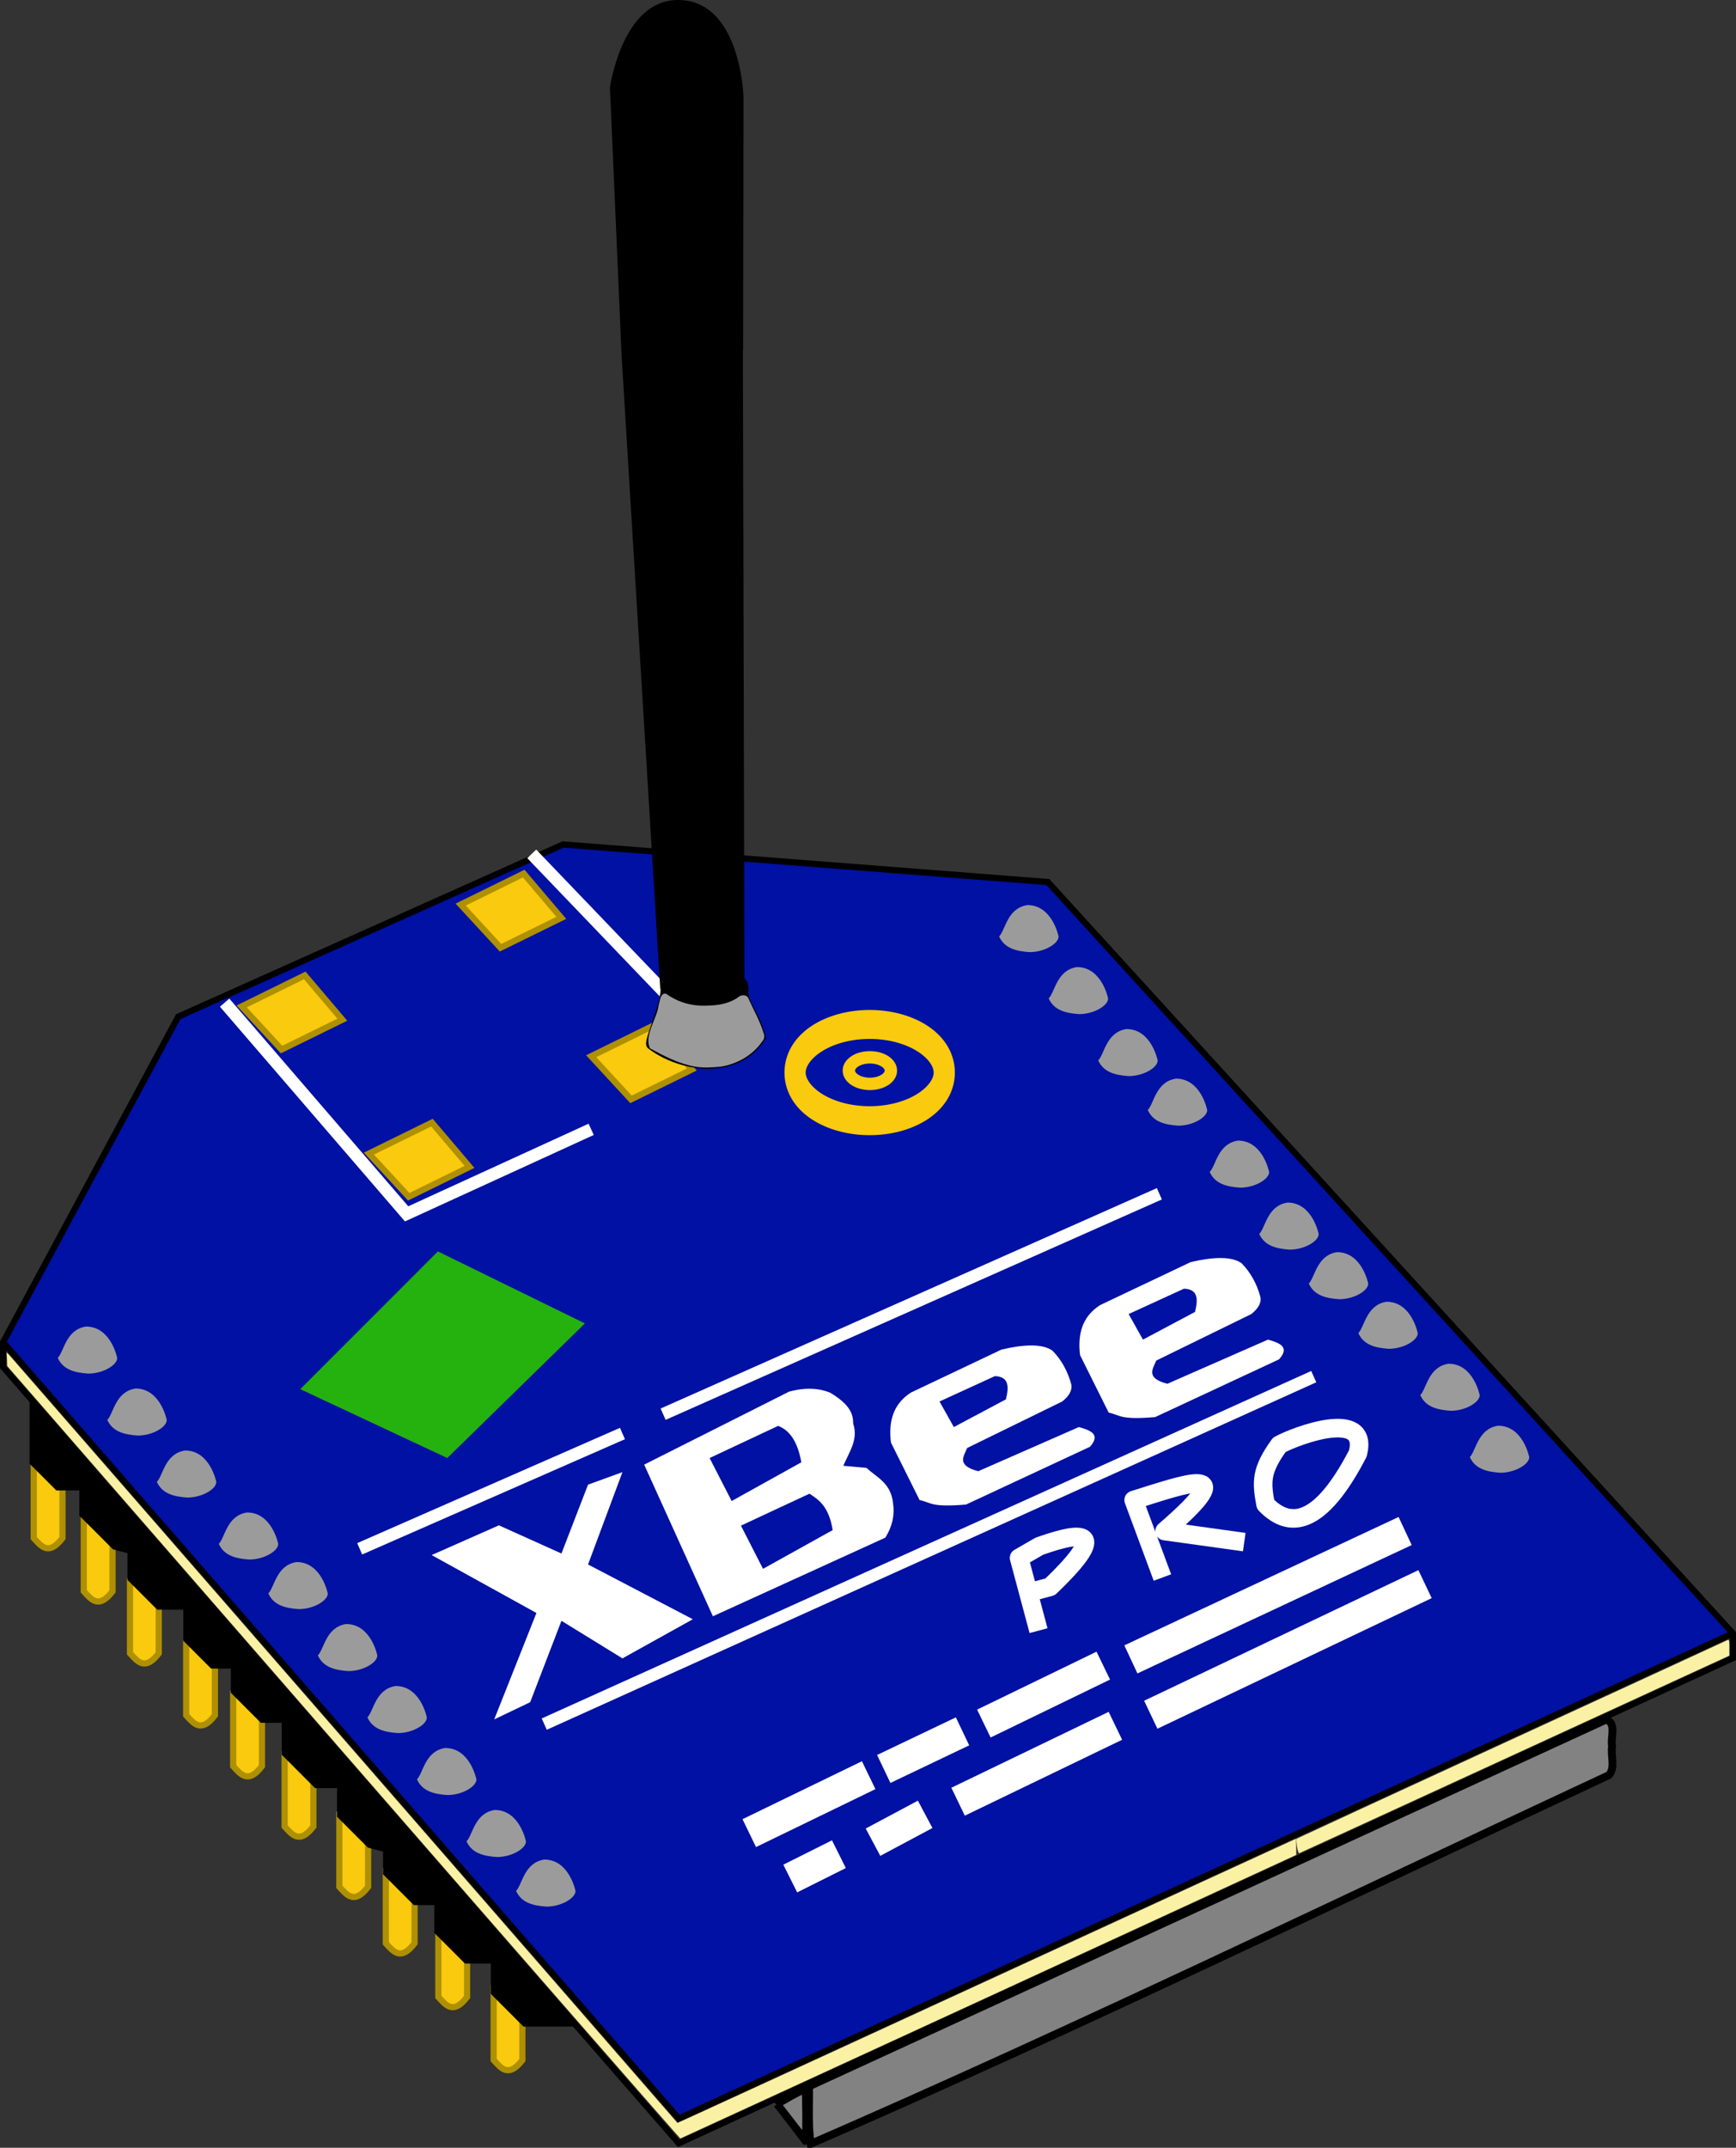
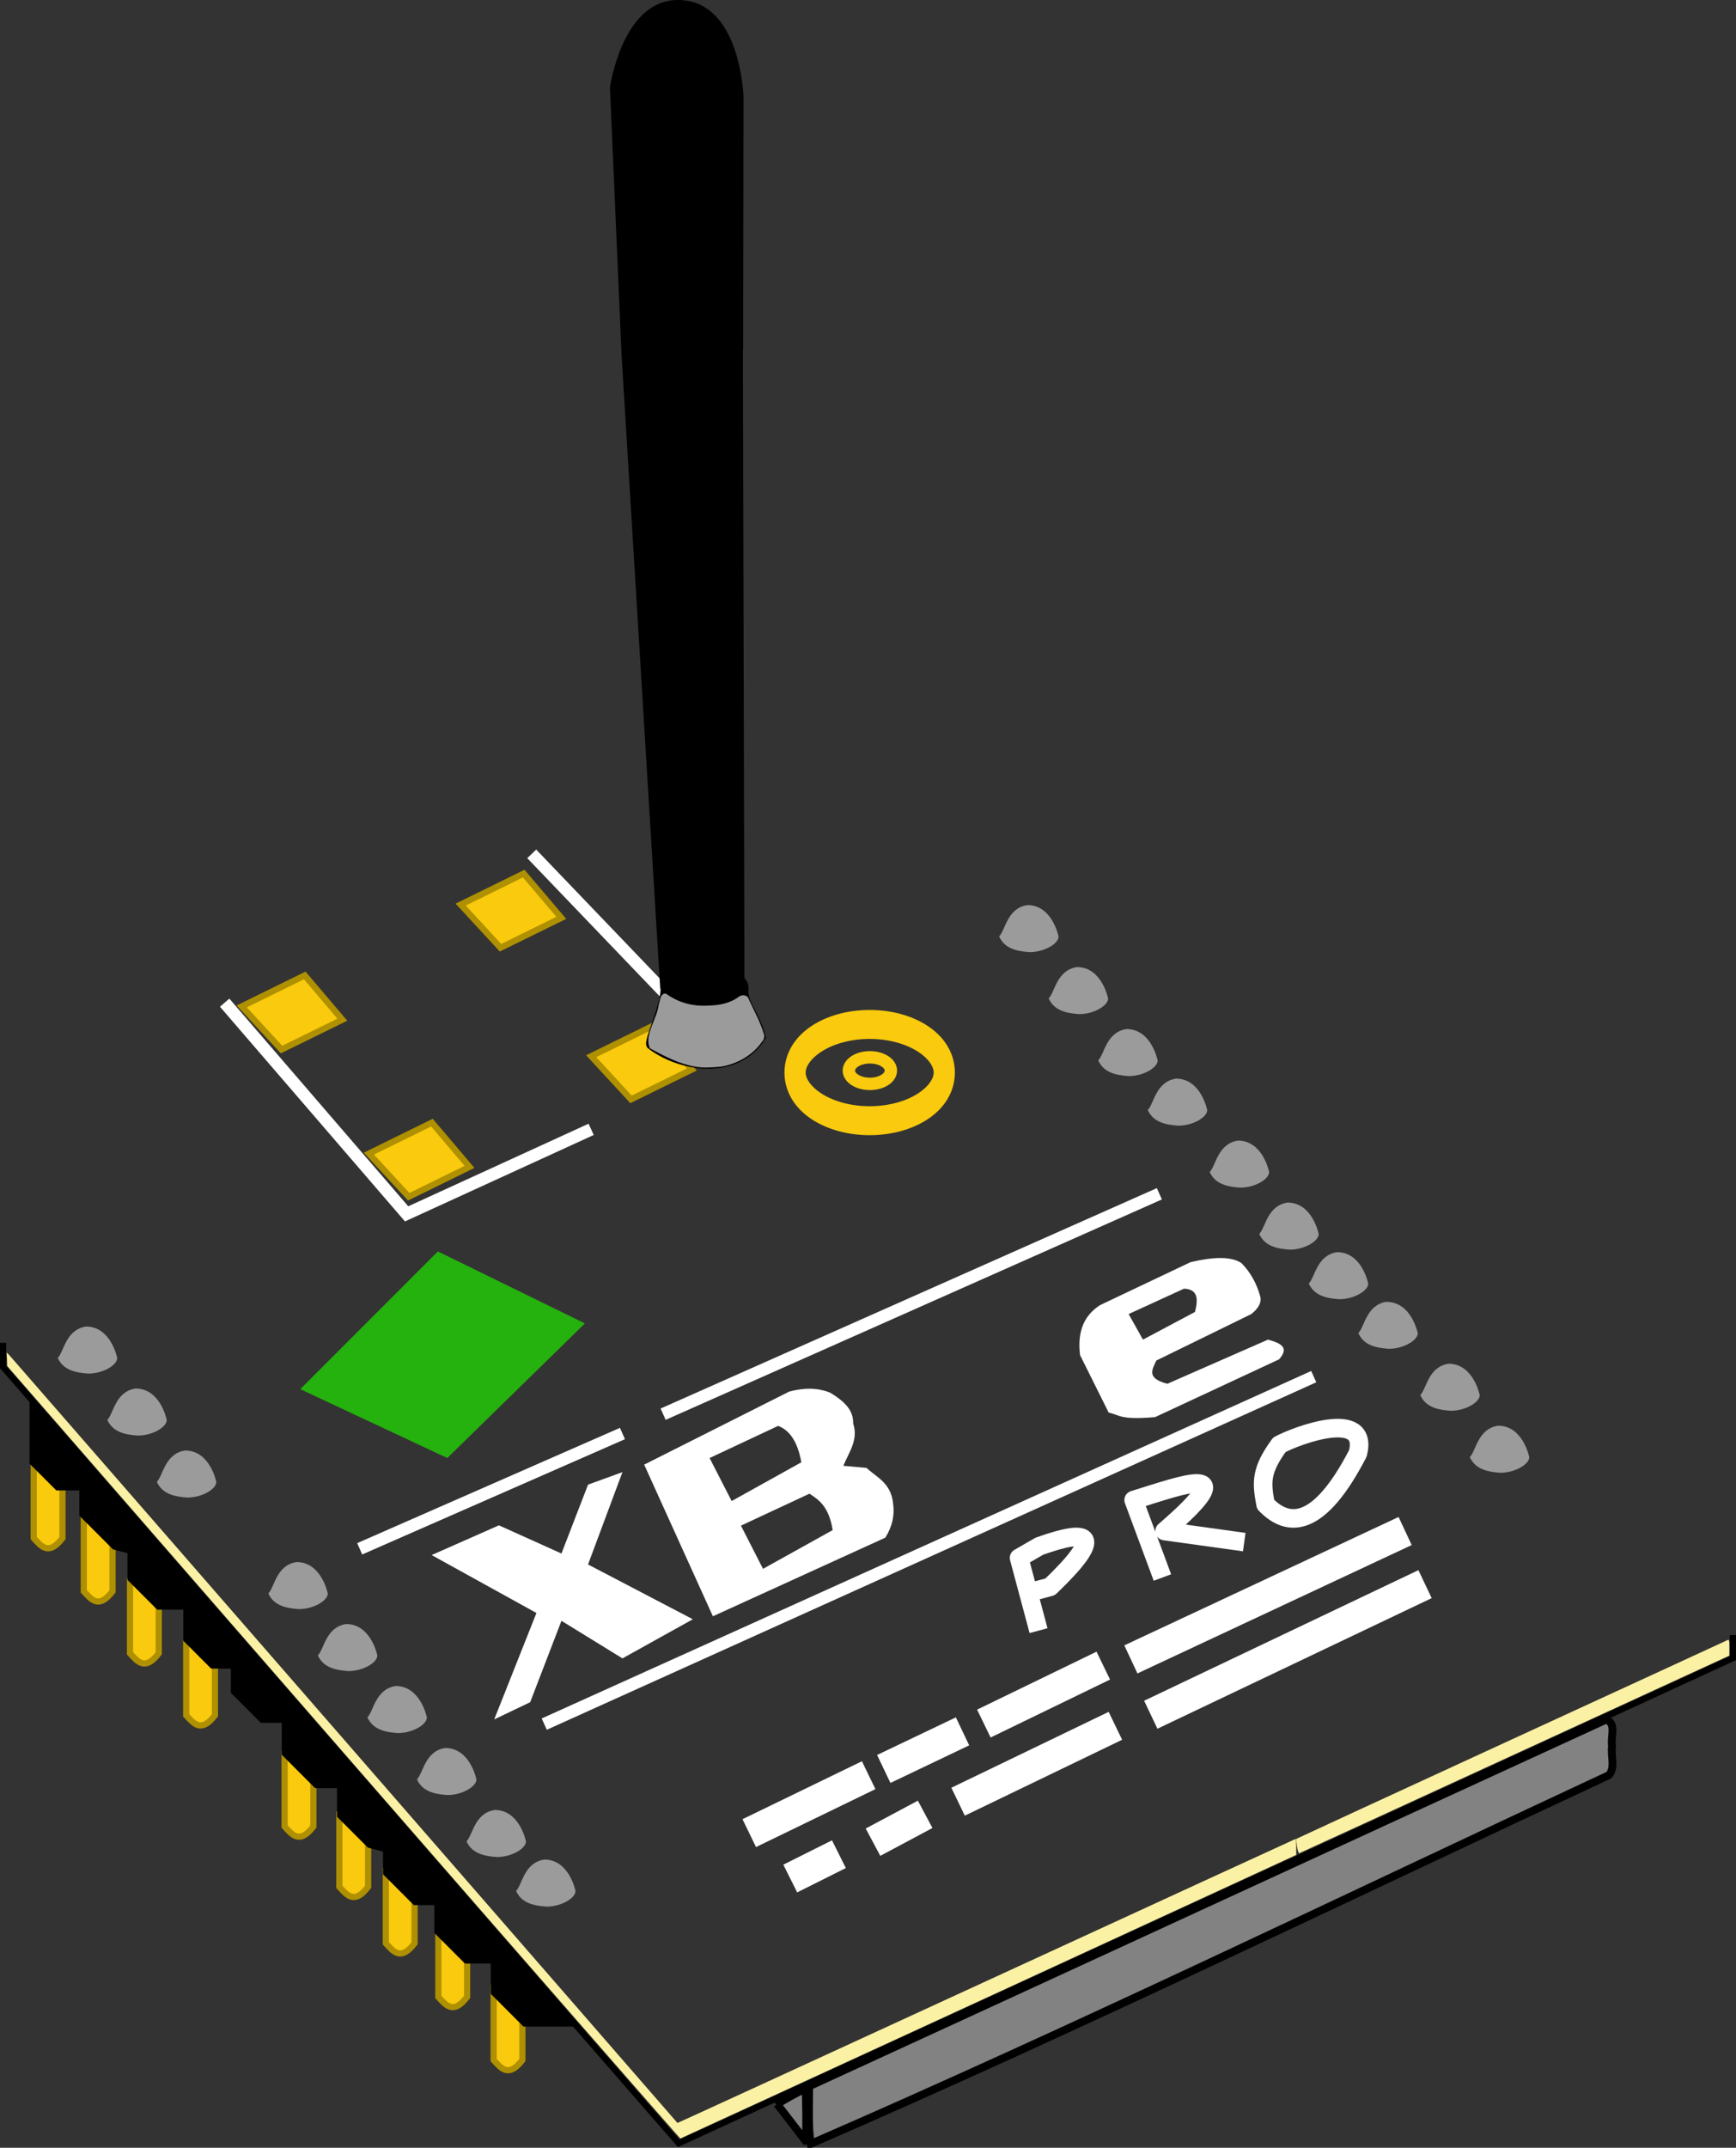
<svg xmlns="http://www.w3.org/2000/svg" xmlns:ns1="http://www.inkscape.org/namespaces/inkscape" xmlns:ns2="http://sodipodi.sourceforge.net/DTD/sodipodi-0.dtd" width="280.307" height="346.531" id="svg3442" version="1.1" ns1:version="0.47 r22583" ns2:docname="xbee.svg">
  <rect width="100%" height="100%" fill="#333333" stroke="none" />
  <title id="title3745">XBee Pro</title>
  <defs id="defs3444">
    <ns1:perspective ns2:type="inkscape:persp3d" ns1:vp_x="0 : 526.18109 : 1" ns1:vp_y="0 : 1000 : 0" ns1:vp_z="744.09448 : 526.18109 : 1" ns1:persp3d-origin="372.04724 : 350.78739 : 1" id="perspective3450" />
    <ns1:perspective id="perspective3460" ns1:persp3d-origin="0.5 : 0.33333333 : 1" ns1:vp_z="1 : 0.5 : 1" ns1:vp_y="0 : 1000 : 0" ns1:vp_x="0 : 0.5 : 1" ns2:type="inkscape:persp3d" />
    <ns1:perspective id="perspective4255" ns1:persp3d-origin="0.5 : 0.33333333 : 1" ns1:vp_z="1 : 0.5 : 1" ns1:vp_y="0 : 1000 : 0" ns1:vp_x="0 : 0.5 : 1" ns2:type="inkscape:persp3d" />
  </defs>
  <ns2:namedview id="base" pagecolor="#ffffff" bordercolor="#666666" borderopacity="1.0" ns1:pageopacity="0.0" ns1:pageshadow="2" ns1:zoom="0.49497475" ns1:cx="133.45181" ns1:cy="97.966759" ns1:document-units="px" ns1:current-layer="layer2" showgrid="false" ns1:window-width="1280" ns1:window-height="949" ns1:window-x="0" ns1:window-y="24" ns1:window-maximized="1" />
  <g ns1:groupmode="layer" id="layer2" ns1:label="Layer 2" style="display:inline" transform="translate(-231.33,-519.625)">
    <g id="g3747">
-       <path id="path4261" d="m 231.83,736.184 28.284,-52.528 62.124,-27.779 78.287,6.061 110.612,121.218 -170.211,78.287 -109.096,-125.259 z" style="fill:#0011a3;fill-opacity:1;stroke:#000000;stroke-width:1px;stroke-linecap:butt;stroke-linejoin:miter;stroke-opacity:1" />
      <path style="fill:#f9ca0d;fill-opacity:1;stroke:#af9000;stroke-width:1px;stroke-linecap:butt;stroke-linejoin:miter;stroke-opacity:1" d="m 302.107,829.684 0,12.143 c 1.234,1.358 2.427,2.896 4.643,0 l 0,-8.571 -4.643,-3.571 z" id="path3666" ns2:nodetypes="ccccc" />
      <path ns2:nodetypes="ccccc" id="path3668" d="m 311.036,839.862 0,12.143 c 1.234,1.358 2.427,2.896 4.643,0 l 0,-8.571 -4.643,-3.571 z" style="fill:#f9ca0d;fill-opacity:1;stroke:#af9000;stroke-width:1px;stroke-linecap:butt;stroke-linejoin:miter;stroke-opacity:1" />
      <path ns2:nodetypes="ccc" style="fill:none;stroke:#000000;stroke-width:1px;stroke-linecap:butt;stroke-linejoin:miter;stroke-opacity:1" d="m 511.137,783.434 0,3.723 -170.211,78.287 -109.096,-125.259 0,-3.894" id="path4263" />
      <path ns2:nodetypes="ccc" id="path4265" d="m 267.604,681.402 29.381,34.075 29.799,-13.637" style="fill:none;stroke:#ffffff;stroke-width:2;stroke-linecap:butt;stroke-linejoin:miter;stroke-miterlimit:4;stroke-opacity:1;stroke-dasharray:none" />
      <path id="path4267" d="m 317.188,657.393 23.739,24.749" style="fill:none;stroke:#ffffff;stroke-width:2;stroke-linecap:butt;stroke-linejoin:miter;stroke-miterlimit:4;stroke-opacity:1;stroke-dasharray:none" />
      <path ns2:nodetypes="cc" id="path4269" d="m 289.409,769.519 42.426,-18.601" style="fill:none;stroke:#ffffff;stroke-width:2;stroke-linecap:butt;stroke-linejoin:miter;stroke-miterlimit:4;stroke-opacity:1;stroke-dasharray:none" />
      <path ns2:nodetypes="cc" id="path4271" d="m 338.401,747.801 80.129,-35.565" style="fill:none;stroke:#ffffff;stroke-width:2;stroke-linecap:butt;stroke-linejoin:miter;stroke-miterlimit:4;stroke-opacity:1;stroke-dasharray:none" />
      <path id="path4273" d="M 319.208,797.804 443.457,741.74" style="fill:none;stroke:#ffffff;stroke-width:2;stroke-linecap:butt;stroke-linejoin:miter;stroke-miterlimit:4;stroke-opacity:1;stroke-dasharray:none" />
      <path id="path4275" d="m 279.812,743.761 22.223,-22.223 23.739,11.617 -22.223,21.718 -23.739,-11.112 z" style="fill:#25b10e;fill-opacity:1;stroke:none" />
      <path ns2:nodetypes="cccscccccsssssssscc" d="m 350.779,575.999 0.038,0.079 0.063,-40.848 c 0,0 -0.468,-15.531 -10.459,-15.096 -8.214,0.357 -10.102,13.612 -10.102,13.612 l 1.853,42.724 0.011,0.289 6.223,101.866 0.531,-0.031 c -0.05,0.165 -0.188,0.293 -0.188,0.469 0,0.522 0.229,1.017 0.594,1.406 0.365,0.389 0.853,0.705 1.438,0.969 1.169,0.528 2.725,0.812 4.438,0.812 1.713,0 3.268,-0.285 4.438,-0.812 0.585,-0.264 1.073,-0.58 1.438,-0.969 0.365,-0.389 0.594,-0.884 0.594,-1.406 0,-0.522 -0.229,-0.986 -0.594,-1.375 -0.014,-0.015 -0.048,-0.016 -0.062,-0.031 l -0.253,-101.657 z" style="fill:#000000;fill-opacity:1;stroke:#000000;stroke-width:1px;stroke-linecap:butt;stroke-linejoin:miter;stroke-opacity:1" id="path4323" />
      <path ns2:nodetypes="cccccc" id="path4326" d="m 245.219,733.656 c -3.283,0.505 -3.552,4.052 -4.562,5.062 0.872,1.942 2.796,2.382 4.906,2.531 2.441,0 4.69,-1.389 4.69,-2.505 l -0.003,-0.026 c 0,0 -0.991,-5.062 -5.031,-5.062 z" style="fill:#9b9b9b;fill-opacity:1;stroke:none" />
      <path style="fill:#9b9b9b;fill-opacity:1;stroke:none" d="m 253.219,743.656 c -3.283,0.505 -3.552,4.052 -4.562,5.062 0.872,1.942 2.796,2.382 4.906,2.531 2.441,0 4.69,-1.389 4.69,-2.505 l -0.003,-0.026 c 0,0 -0.991,-5.062 -5.031,-5.062 z" id="path4331" ns2:nodetypes="cccccc" />
      <path ns2:nodetypes="cccccc" id="path4333" d="m 261.219,753.656 c -3.283,0.505 -3.552,4.052 -4.562,5.062 0.872,1.942 2.796,2.382 4.906,2.531 2.441,0 4.69,-1.389 4.69,-2.505 l -0.003,-0.026 c 0,0 -0.991,-5.062 -5.031,-5.062 z" style="fill:#9b9b9b;fill-opacity:1;stroke:none" />
-       <path style="fill:#9b9b9b;fill-opacity:1;stroke:none" d="m 271.219,763.656 c -3.283,0.505 -3.552,4.052 -4.562,5.062 0.872,1.942 2.796,2.382 4.906,2.531 2.441,0 4.69,-1.389 4.69,-2.505 l -0.003,-0.026 c 0,0 -0.991,-5.062 -5.031,-5.062 z" id="path4335" ns2:nodetypes="cccccc" />
      <path ns2:nodetypes="cccccc" id="path4337" d="m 279.219,771.656 c -3.283,0.505 -3.552,4.052 -4.562,5.062 0.872,1.942 2.796,2.382 4.906,2.531 2.441,0 4.69,-1.389 4.69,-2.505 l -0.003,-0.026 c 0,0 -0.991,-5.062 -5.031,-5.062 z" style="fill:#9b9b9b;fill-opacity:1;stroke:none" />
      <path style="fill:#9b9b9b;fill-opacity:1;stroke:none" d="m 287.219,781.656 c -3.283,0.505 -3.552,4.052 -4.562,5.062 0.872,1.942 2.796,2.382 4.906,2.531 2.441,0 4.69,-1.389 4.69,-2.505 l -0.003,-0.026 c 0,0 -0.991,-5.062 -5.031,-5.062 z" id="path4339" ns2:nodetypes="cccccc" />
      <path ns2:nodetypes="cccccc" id="path4341" d="m 295.219,791.656 c -3.283,0.505 -3.552,4.052 -4.562,5.062 0.872,1.942 2.796,2.382 4.906,2.531 2.441,0 4.69,-1.389 4.69,-2.505 l -0.003,-0.026 c 0,0 -0.991,-5.062 -5.031,-5.062 z" style="fill:#9b9b9b;fill-opacity:1;stroke:none" />
      <path style="fill:#9b9b9b;fill-opacity:1;stroke:none" d="m 303.219,801.656 c -3.283,0.505 -3.552,4.052 -4.562,5.062 0.872,1.942 2.796,2.382 4.906,2.531 2.441,0 4.69,-1.389 4.69,-2.505 l -0.003,-0.026 c 0,0 -0.991,-5.062 -5.031,-5.062 z" id="path4343" ns2:nodetypes="cccccc" />
      <path ns2:nodetypes="cccccc" id="path4345" d="m 311.219,811.656 c -3.283,0.505 -3.552,4.052 -4.562,5.062 0.872,1.942 2.796,2.382 4.906,2.531 2.441,0 4.69,-1.389 4.69,-2.505 l -0.003,-0.026 c 0,0 -0.991,-5.062 -5.031,-5.062 z" style="fill:#9b9b9b;fill-opacity:1;stroke:none" />
      <path style="fill:#9b9b9b;fill-opacity:1;stroke:none" d="m 319.219,819.656 c -3.283,0.505 -3.552,4.052 -4.562,5.062 0.872,1.942 2.796,2.382 4.906,2.531 2.441,0 4.69,-1.389 4.69,-2.505 l -0.003,-0.026 c 0,0 -0.991,-5.062 -5.031,-5.062 z" id="path4347" ns2:nodetypes="cccccc" />
      <path ns2:nodetypes="cccccc" id="path4349" d="m 473.219,749.656 c -3.283,0.505 -3.552,4.052 -4.562,5.062 0.872,1.942 2.796,2.382 4.906,2.531 2.441,0 4.69,-1.389 4.69,-2.505 l -0.003,-0.026 c 0,0 -0.991,-5.062 -5.031,-5.062 z" style="fill:#9b9b9b;fill-opacity:1;stroke:none" />
      <path style="fill:#9b9b9b;fill-opacity:1;stroke:none" d="m 465.219,739.656 c -3.283,0.505 -3.552,4.052 -4.562,5.062 0.872,1.942 2.796,2.382 4.906,2.531 2.441,0 4.69,-1.389 4.69,-2.505 l -0.003,-0.026 c 0,0 -0.991,-5.062 -5.031,-5.062 z" id="path4351" ns2:nodetypes="cccccc" />
-       <path ns2:nodetypes="cccccc" id="path4353" d="m 455.219,729.656 c -3.283,0.505 -3.552,4.052 -4.562,5.062 0.872,1.942 2.796,2.382 4.906,2.531 2.441,0 4.69,-1.389 4.69,-2.505 l -0.003,-0.026 c 0,0 -0.991,-5.062 -5.031,-5.062 z" style="fill:#9b9b9b;fill-opacity:1;stroke:none" />
+       <path ns2:nodetypes="cccccc" id="path4353" d="m 455.219,729.656 c -3.283,0.505 -3.552,4.052 -4.562,5.062 0.872,1.942 2.796,2.382 4.906,2.531 2.441,0 4.69,-1.389 4.69,-2.505 c 0,0 -0.991,-5.062 -5.031,-5.062 z" style="fill:#9b9b9b;fill-opacity:1;stroke:none" />
      <path style="fill:#9b9b9b;fill-opacity:1;stroke:none" d="m 447.219,721.656 c -3.283,0.505 -3.552,4.052 -4.562,5.062 0.872,1.942 2.796,2.382 4.906,2.531 2.441,0 4.69,-1.389 4.69,-2.505 l -0.003,-0.026 c 0,0 -0.991,-5.062 -5.031,-5.062 z" id="path4355" ns2:nodetypes="cccccc" />
      <path ns2:nodetypes="cccccc" id="path4357" d="m 439.219,713.656 c -3.283,0.505 -3.552,4.052 -4.562,5.062 0.872,1.942 2.796,2.382 4.906,2.531 2.441,0 4.69,-1.389 4.69,-2.505 l -0.003,-0.026 c 0,0 -0.991,-5.062 -5.031,-5.062 z" style="fill:#9b9b9b;fill-opacity:1;stroke:none" />
      <path style="fill:#9b9b9b;fill-opacity:1;stroke:none" d="m 431.219,703.656 c -3.283,0.505 -3.552,4.052 -4.562,5.062 0.872,1.942 2.796,2.382 4.906,2.531 2.441,0 4.69,-1.389 4.69,-2.505 l -0.003,-0.026 c 0,0 -0.991,-5.062 -5.031,-5.062 z" id="path4359" ns2:nodetypes="cccccc" />
      <path ns2:nodetypes="cccccc" id="path4361" d="m 421.219,693.656 c -3.283,0.505 -3.552,4.052 -4.562,5.062 0.872,1.942 2.796,2.382 4.906,2.531 2.441,0 4.69,-1.389 4.69,-2.505 l -0.003,-0.026 c 0,0 -0.991,-5.062 -5.031,-5.062 z" style="fill:#9b9b9b;fill-opacity:1;stroke:none" />
      <path style="fill:#9b9b9b;fill-opacity:1;stroke:none" d="m 413.219,685.656 c -3.283,0.505 -3.552,4.052 -4.562,5.062 0.872,1.942 2.796,2.382 4.906,2.531 2.441,0 4.69,-1.389 4.69,-2.505 l -0.003,-0.026 c 0,0 -0.991,-5.062 -5.031,-5.062 z" id="path4363" ns2:nodetypes="cccccc" />
      <path ns2:nodetypes="cccccc" id="path4365" d="m 405.219,675.656 c -3.283,0.505 -3.552,4.052 -4.562,5.062 0.872,1.942 2.796,2.382 4.906,2.531 2.441,0 4.69,-1.389 4.69,-2.505 l -0.003,-0.026 c 0,0 -0.991,-5.062 -5.031,-5.062 z" style="fill:#9b9b9b;fill-opacity:1;stroke:none" />
      <path style="fill:#9b9b9b;fill-opacity:1;stroke:none" d="m 397.219,665.656 c -3.283,0.505 -3.552,4.052 -4.562,5.062 0.872,1.942 2.796,2.382 4.906,2.531 2.441,0 4.69,-1.389 4.69,-2.505 l -0.003,-0.026 c 0,0 -0.991,-5.062 -5.031,-5.062 z" id="path4367" ns2:nodetypes="cccccc" />
      <path id="path4369" d="m 301.025,770.53 10.859,-4.798 10.102,4.546 4.293,-11.112 5.556,-2.02 -5.556,14.9 16.92,8.839 -11.364,6.313 -9.849,-6.061 -5.051,13.132 -5.808,2.778 6.819,-17.173 -16.92,-9.344 z" style="fill:#ffffff;fill-opacity:1;stroke:none" />
      <path ns2:nodetypes="cccccccccccccccccccc" id="path2849" d="m 358.75,744.156 -23.406,11.781 11.094,24.469 27.844,-12.688 c 1.153,-1.844 1.525,-3.688 1.25,-5.531 -0.357,-3.333 -2.606,-4.143 -4.281,-5.719 L 367.5,756.125 c 0.902,-2.178 2.466,-4.191 1.594,-6.812 -0.005,-1.489 -0.454,-3.041 -3.75,-5 -1.765,-0.701 -3.878,-0.881 -6.594,-0.156 z m -1.781,5.531 c 1.982,0.738 3.196,2.756 3.75,5.875 l -11.25,6.25 -3.562,-6.938 11.062,-5.188 z m 5.062,10.938 c 1.56,1.027 3.119,2.059 3.75,5.875 l -11.25,6.25 -3.562,-6.969 11.062,-5.156 z" style="fill:#ffffff;fill-opacity:1;stroke:none" />
-       <path ns2:nodetypes="cccccccccccccccccc" id="path3628" d="m 393.031,737.375 -14.625,6.938 c -2.922,1.885 -3.621,4.752 -3.219,8.062 l 4.625,9.281 c 1.881,0.376 1.715,1.211 7.5,0.719 l 20,-9.312 c 1.766,-1.957 0.207,-2.639 -1.781,-3.188 l -16.25,7.125 c -3.532,-0.924 -2.369,-2.369 -1.781,-3.75 l 15.344,-7.5 c 1.185,-0.948 1.681,-1.896 1.438,-2.844 -0.559,-2.012 -1.52,-3.839 -3.031,-5.375 -1.653,-1.138 -4.641,-1.002 -8.219,-0.156 z m -1.062,4.281 c 2.337,0.089 2.268,1.778 1.781,3.75 l -8.406,4.469 -2.312,-4.125 8.938,-4.094 z" style="fill:#ffffff;fill-opacity:1;stroke:none" />
      <path style="fill:#ffffff;fill-opacity:1;stroke:none" d="m 423.567,723.268 -14.625,6.938 c -2.922,1.885 -3.621,4.752 -3.219,8.062 l 4.625,9.281 c 1.881,0.376 1.715,1.211 7.5,0.719 l 20,-9.312 c 1.766,-1.957 0.207,-2.639 -1.781,-3.188 l -16.25,7.125 c -3.532,-0.924 -2.369,-2.369 -1.781,-3.75 l 15.344,-7.5 c 1.185,-0.948 1.681,-1.896 1.438,-2.844 -0.559,-2.012 -1.52,-3.839 -3.031,-5.375 -1.653,-1.138 -4.641,-1.002 -8.219,-0.156 z m -1.062,4.281 c 2.337,0.089 2.268,1.778 1.781,3.75 l -8.406,4.469 -2.312,-4.125 8.938,-4.094 z" id="path3633" ns2:nodetypes="cccccccccccccccccc" />
-       <path style="fill:#f9ca0d;fill-opacity:1;stroke:#af9000;stroke-width:1px;stroke-linecap:butt;stroke-linejoin:miter;stroke-opacity:1" d="m 268.982,792.451 0,12.143 c 1.234,1.358 2.427,2.896 4.643,0 l 0,-8.571 -4.643,-3.571 z" id="path3658" ns2:nodetypes="ccccc" />
      <path style="fill:#f9ca0d;fill-opacity:1;stroke:#af9000;stroke-width:1px;stroke-linecap:butt;stroke-linejoin:miter;stroke-opacity:1" d="m 286.125,811.916 0,12.143 c 1.234,1.358 2.427,2.896 4.643,0 l 0,-8.571 -4.643,-3.571 z" id="path3662" ns2:nodetypes="ccccc" />
      <path ns2:nodetypes="ccccc" id="path3664" d="m 293.625,821.023 0,12.143 c 1.234,1.358 2.427,2.896 4.643,0 l 0,-8.571 -4.643,-3.571 z" style="fill:#f9ca0d;fill-opacity:1;stroke:#af9000;stroke-width:1px;stroke-linecap:butt;stroke-linejoin:miter;stroke-opacity:1" />
      <path style="fill:#f9ca0d;fill-opacity:1;stroke:#af9000;stroke-width:1px;stroke-linecap:butt;stroke-linejoin:miter;stroke-opacity:1" d="m 236.776,755.651 0,12.143 c 1.234,1.358 2.427,2.896 4.643,0 l 0,-8.571 -4.643,-3.571 z" id="path3672" ns2:nodetypes="ccccc" />
      <path id="path3637" d="m 232.406,737.844 0.062,1.094 0.031,1.094 54.281,62.344 c 29.857,34.282 54.344,62.305 54.406,62.281 0.062,-0.023 22.466,-10.309 49.781,-22.875 l 49.656,-22.875 0,-1.281 c 0,-0.717 -0.025,-1.312 -0.062,-1.312 -0.037,0 -22.505,10.32 -49.938,22.938 -27.433,12.618 -49.89,22.928 -49.906,22.906 -0.159,-0.218 -107.555,-123.544 -107.875,-123.875 l -0.438,-0.438 z m 277.969,46.375 c -0.06,-2.7e-4 -0.151,0.042 -0.25,0.094 -0.243,0.128 -15.947,7.348 -34.906,16.062 -18.959,8.715 -34.517,15.899 -34.562,15.938 -0.045,0.038 -0.003,0.575 0.094,1.219 0.097,0.644 0.269,1.134 0.375,1.094 0.106,-0.041 15.772,-7.218 34.812,-15.969 l 34.625,-15.906 0,-1.344 c 0.005,-0.895 -0.008,-1.187 -0.188,-1.188 z" style="fill:#fbf1a4;fill-opacity:1;stroke:none" />
      <path ns2:nodetypes="ccccc" id="path3652" d="m 244.857,764.237 0,12.143 c 1.234,1.358 2.427,2.896 4.643,0 l 0,-8.571 -4.643,-3.571 z" style="fill:#f9ca0d;fill-opacity:1;stroke:#af9000;stroke-width:1px;stroke-linecap:butt;stroke-linejoin:miter;stroke-opacity:1" />
      <path ns2:nodetypes="ccccc" id="path3656" d="m 261.393,784.237 0,12.143 c 1.234,1.358 2.427,2.896 4.643,0 l 0,-8.571 -4.643,-3.571 z" style="fill:#f9ca0d;fill-opacity:1;stroke:#af9000;stroke-width:1px;stroke-linecap:butt;stroke-linejoin:miter;stroke-opacity:1" />
      <path style="fill:#f9ca0d;fill-opacity:1;stroke:#af9000;stroke-width:1px;stroke-linecap:butt;stroke-linejoin:miter;stroke-opacity:1" d="m 252.321,774.237 0,12.143 c 1.234,1.358 2.427,2.896 4.643,0 l 0,-8.571 -4.643,-3.571 z" id="path3654" ns2:nodetypes="ccccc" />
      <path ns2:nodetypes="ccccc" id="path3660" d="m 277.286,802.184 0,12.143 c 1.234,1.358 2.427,2.896 4.643,0 l 0,-8.571 -4.643,-3.571 z" style="fill:#f9ca0d;fill-opacity:1;stroke:#af9000;stroke-width:1px;stroke-linecap:butt;stroke-linejoin:miter;stroke-opacity:1" />
      <path ns2:nodetypes="ccccccccccccccccccccccccccccccc" id="path3646" d="m 236.607,745.8 0,9.777 4.018,4.018 4.018,0 0,4.375 5.179,5.179 2.588,0.694 0,4.485 4.509,4.509 4.509,0 0,5.312 4.196,4.196 3.482,0 0,4.196 4.554,4.554 3.661,0 0,5.446 5.089,5.089 3.839,0 0,4.911 4.732,4.732 2.694,0.722 0,3.832 4.68,4.68 3.608,0 0,4.785 4.643,4.643 4.464,0 0,5.179 5,5 7.857,0" style="fill:none;stroke:#000000;stroke-width:1px;stroke-linecap:butt;stroke-linejoin:miter;stroke-opacity:1" />
      <path id="path3650" d="m 236.81,746.738 c -0.731,0.713 -0.34,1.888 -0.478,2.809 0.03,2.002 -0.108,4.035 0.065,6.018 0.466,0.931 1.463,1.531 2.132,2.334 0.806,0.651 1.365,1.731 2.389,2.03 1.119,0 2.239,0 3.358,0 0.091,1.407 -0.192,2.871 0.158,4.238 1.765,1.738 3.463,3.571 5.305,5.213 0.737,0.33 1.614,0.448 2.35,0.714 0.097,1.422 -0.135,2.887 0.13,4.28 0.966,1.243 2.245,2.283 3.328,3.45 0.65,0.686 1.349,1.565 2.418,1.299 1.035,0 2.07,0 3.105,0 0.052,1.656 -0.103,3.344 0.076,4.98 0.478,0.944 1.488,1.555 2.169,2.371 0.877,0.712 1.49,1.861 2.576,2.242 0.96,0.007 1.921,9.7e-4 2.881,0.003 0.089,1.32 -0.189,2.697 0.158,3.977 1.508,1.52 2.999,3.084 4.563,4.537 0.936,0.438 2.057,0.088 3.068,0.199 0.863,-0.092 0.221,1.321 0.418,1.894 0.08,1.153 -0.176,2.358 0.158,3.472 1.635,1.646 3.252,3.337 4.942,4.915 0.915,0.438 2.015,0.086 3.005,0.199 1.157,-0.366 0.834,0.749 0.86,1.515 0.114,1.14 -0.255,2.402 0.239,3.455 1.627,1.551 3.154,3.239 4.851,4.698 0.747,0.317 1.58,0.419 2.36,0.654 0.09,1.289 -0.19,2.634 0.158,3.883 1.509,1.52 2.999,3.084 4.563,4.537 0.936,0.438 2.057,0.088 3.068,0.199 0.858,-0.095 0.225,1.3 0.418,1.87 0.12,1.112 -0.405,2.564 0.703,3.311 1.394,1.317 2.664,2.805 4.134,4.018 0.99,0.332 2.118,0.075 3.161,0.179 0.983,-0.203 1.409,0.15 1.182,1.154 0.107,1.349 -0.162,2.76 0.207,4.064 1.588,1.601 3.16,3.244 4.804,4.777 0.924,0.439 2.034,0.084 3.033,0.199 1.497,-0.086 3.048,0.182 4.507,-0.152 0.79,-0.601 0.118,-1.492 -0.431,-1.981 -28.3,-32.437 -56.513,-64.951 -84.864,-97.343 -0.353,-0.358 -0.775,-0.467 -1.227,-0.209 z" style="fill:#000000;fill-opacity:1;stroke:none" />
      <path ns2:nodetypes="ccccc" id="path3678" d="m 290.893,705.755 10.179,-5 6.071,7.143 -9.821,4.821 -6.429,-6.964 z" style="fill:#f9ca0d;fill-opacity:1;stroke:#af9000;stroke-width:1px;stroke-linecap:butt;stroke-linejoin:miter;stroke-opacity:1" />
      <path style="fill:#f9ca0d;fill-opacity:1;stroke:#af9000;stroke-width:1px;stroke-linecap:butt;stroke-linejoin:miter;stroke-opacity:1" d="m 270.357,682.005 10.179,-5 6.071,7.143 -9.821,4.821 -6.429,-6.964 z" id="path3680" ns2:nodetypes="ccccc" />
      <path ns2:nodetypes="ccccc" id="path3682" d="m 305.714,665.576 10.179,-5 6.071,7.143 -9.821,4.821 -6.429,-6.964 z" style="fill:#f9ca0d;fill-opacity:1;stroke:#af9000;stroke-width:1px;stroke-linecap:butt;stroke-linejoin:miter;stroke-opacity:1" />
      <path style="fill:#f9ca0d;fill-opacity:1;stroke:#af9000;stroke-width:1px;stroke-linecap:butt;stroke-linejoin:miter;stroke-opacity:1" d="m 326.786,690.041 10.179,-5 6.071,7.143 -9.821,4.821 -6.429,-6.964 z" id="path3684" ns2:nodetypes="ccccc" />
      <path ns2:nodetypes="cccc" id="path3686" d="m 351.649,679.462 c 0.005,2.24 1.785,3.549 2.816,7.543 -4.216,6.684 -13.534,5.011 -18.225,1.335 -0.648,-0.717 2.456,-6.455 2.243,-9.549" style="fill:none;stroke:#000000;stroke-width:1px;stroke-linecap:butt;stroke-linejoin:miter;stroke-opacity:1" />
      <path ns2:nodetypes="cccccccccccc" id="path3690" d="m 338.844,679.938 c -0.112,0.004 -0.226,-4.5e-4 -0.344,0.031 -0.655,0.333 -0.583,1.18 -0.812,1.781 -0.268,2.263 -2.427,4.975 -1.406,7.031 2.362,1.278 4.685,2.487 7.25,2.938 1.408,0.245 2.831,0.137 4.25,0 2.619,-0.438 5.115,-1.856 6.625,-4.062 0.393,-0.385 0.411,-0.961 0.188,-1.438 -0.596,-1.974 -1.659,-3.758 -2.469,-5.625 -0.387,-0.556 -1.206,-0.454 -1.656,-0.031 -1.398,0.988 -3.165,1.284 -4.844,1.312 -2.57,0.147 -4.824,-0.533 -6.781,-1.938 z" style="fill:#9b9b9b;fill-opacity:1;stroke:none" />
      <path id="path3704" d="M 413.929,787.362 458.214,766.648" style="fill:none;stroke:#ffffff;stroke-width:5;stroke-linecap:butt;stroke-linejoin:miter;stroke-miterlimit:4;stroke-opacity:1;stroke-dasharray:none" />
      <path id="path3706" d="m 358.929,822.719 7.857,-3.929" style="fill:none;stroke:#ffffff;stroke-width:5;stroke-linecap:butt;stroke-linejoin:miter;stroke-miterlimit:4;stroke-opacity:1;stroke-dasharray:none" />
      <path ns2:nodetypes="cc" id="path3708" d="m 372.291,816.857 8.423,-4.495" style="fill:none;stroke:#ffffff;stroke-width:5;stroke-linecap:butt;stroke-linejoin:miter;stroke-miterlimit:4;stroke-opacity:1;stroke-dasharray:none" />
      <path ns2:nodetypes="cc" id="path3710" d="m 386.028,810.324 25.4,-12.247" style="fill:none;stroke:#ffffff;stroke-width:5;stroke-linecap:butt;stroke-linejoin:miter;stroke-miterlimit:4;stroke-opacity:1;stroke-dasharray:none" />
      <path id="path3712" d="m 417.143,796.291 44.286,-21.071" style="fill:none;stroke:#ffffff;stroke-width:5;stroke-linecap:butt;stroke-linejoin:miter;stroke-miterlimit:4;stroke-opacity:1;stroke-dasharray:none" />
      <path ns2:nodetypes="cc" style="fill:none;stroke:#ffffff;stroke-width:5;stroke-linecap:butt;stroke-linejoin:miter;stroke-miterlimit:4;stroke-opacity:1;stroke-dasharray:none" d="m 390.19,797.716 19.284,-9.35" id="path3714" />
      <path id="path3716" d="m 352.309,815.394 19.284,-9.35" style="fill:none;stroke:#ffffff;stroke-width:5;stroke-linecap:butt;stroke-linejoin:miter;stroke-miterlimit:4;stroke-opacity:1;stroke-dasharray:none" ns2:nodetypes="cc" />
      <path ns2:nodetypes="cc" style="fill:none;stroke:#ffffff;stroke-width:5;stroke-linecap:butt;stroke-linejoin:miter;stroke-miterlimit:4;stroke-opacity:1;stroke-dasharray:none" d="m 374.028,805.04 12.718,-6.067" id="path3718" />
      <path ns2:nodetypes="ccccccccc" id="path3722" d="m 490.401,797.206 c -42.829,19.629 -85.603,39.388 -128.424,59.039 0.012,2.789 -0.184,6.512 0.26,9.281 43.065,-18.707 86.116,-39.571 128.889,-59.496 1.073,-1.224 0.248,-3.148 0.505,-4.664 -0.297,-1.353 0.736,-3.564 -0.837,-4.238 l -0.248,0.05 -0.147,0.029 0,2e-5 z" style="fill:#828282;fill-opacity:1;stroke:#000000;stroke-width:1.263;stroke-miterlimit:4;stroke-opacity:1;stroke-dasharray:none" />
      <path ns2:nodetypes="cccc" id="path3728" d="m 356.811,859.109 c 1.222,-0.725 2.671,-1.583 4.559,-2.492 0.145,0.207 0.198,8.465 0.058,8.465 l -4.616,-5.974 z" style="fill:#828282;fill-opacity:1;stroke:#000000;stroke-width:1.263;stroke-miterlimit:4;stroke-opacity:1;stroke-dasharray:none" />
      <path transform="matrix(0.937,0,0,1.279,24.728,-192.394)" d="m 383.214,692.005 c 0,3.353 -5.756,6.071 -12.857,6.071 -7.101,0 -12.857,-2.718 -12.857,-6.071 0,-3.353 5.756,-6.071 12.857,-6.071 7.101,0 12.857,2.718 12.857,6.071 z" ns2:ry="6.0714283" ns2:rx="12.857142" ns2:cy="692.00507" ns2:cx="370.35715" id="path3730" style="fill:none;stroke:#f9ca0d;stroke-width:3.654;stroke-miterlimit:4;stroke-opacity:1;stroke-dasharray:none" ns2:type="arc" />
      <path transform="translate(0.536,6.5161066e-5)" d="m 374.643,692.362 c 0,1.183 -1.519,2.143 -3.393,2.143 -1.874,0 -3.393,-0.959 -3.393,-2.143 0,-1.183 1.519,-2.143 3.393,-2.143 1.874,0 3.393,0.959 3.393,2.143 z" ns2:ry="2.1428571" ns2:rx="3.3928571" ns2:cy="692.36218" ns2:cx="371.25" id="path3732" style="fill:none;stroke:#f9ca0d;stroke-width:2;stroke-miterlimit:4;stroke-opacity:1;stroke-dasharray:none" ns2:type="arc" />
      <path transform="translate(171.522,477.366)" ns2:nodetypes="ccccc" id="path3734" d="m 227.5,305.357 -3.144,-11.734 3.267,-1.886 c 8.3,-2.96 10.563,-1.896 1.755,6.549 l -2.912,0.78" style="fill:none;stroke:#ffffff;stroke-width:3;stroke-linecap:butt;stroke-linejoin:round;stroke-miterlimit:4;stroke-opacity:1;stroke-dasharray:none;display:inline" />
      <path transform="translate(171.522,477.366)" ns2:nodetypes="cccc" id="path3736" d="m 247.5,296.786 -4.643,-12.5 c 7.994,-2.46 18.154,-6.332 5,5 l 12.857,1.786" style="fill:none;stroke:#ffffff;stroke-width:3;stroke-linecap:butt;stroke-linejoin:round;stroke-miterlimit:4;stroke-opacity:1;stroke-dasharray:none;display:inline" />
      <path ns2:nodetypes="cccc" transform="translate(171.522,477.366)" id="path3738" d="m 264.159,284.985 c -0.682,-3.613 -0.789,-5.461 2.217,-9.606 2.66,-1.461 14.562,-5.944 12.679,1.389 -6.153,11.876 -11.096,12.145 -14.895,8.217 z" style="fill:none;stroke:#ffffff;stroke-width:3;stroke-linecap:butt;stroke-linejoin:round;stroke-miterlimit:4;stroke-opacity:1;stroke-dasharray:none;display:inline" />
    </g>
  </g>
</svg>